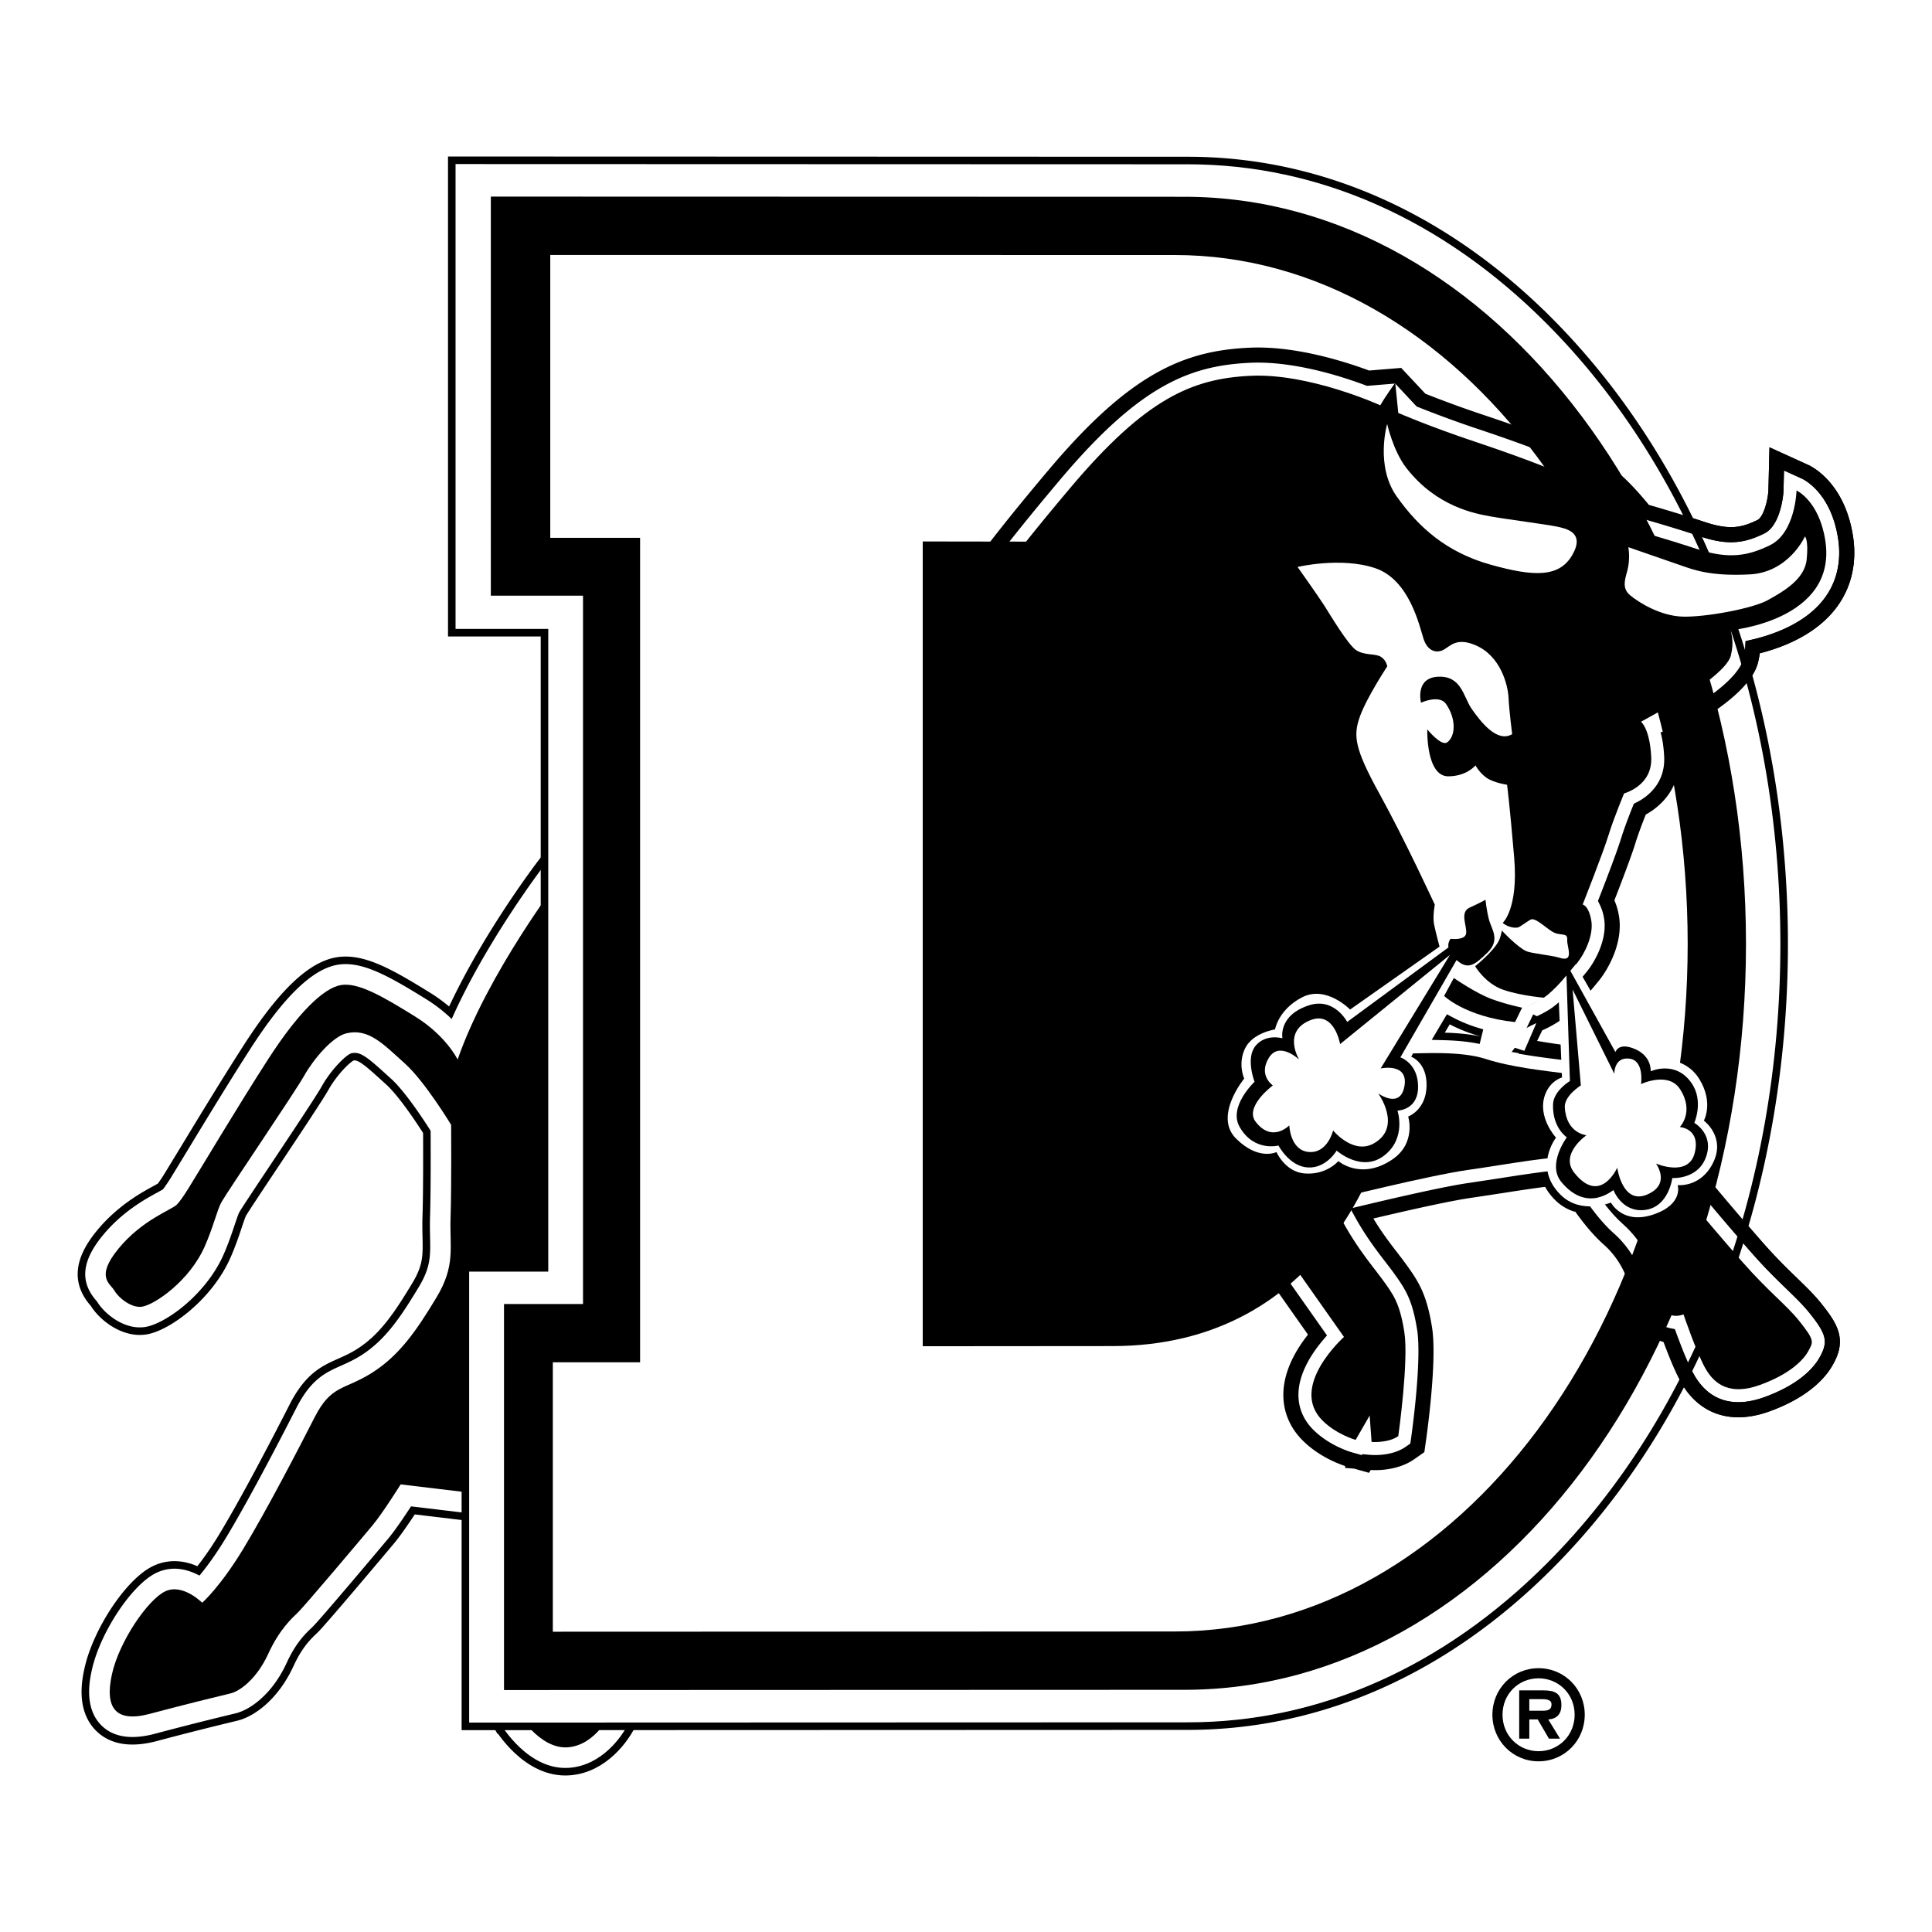
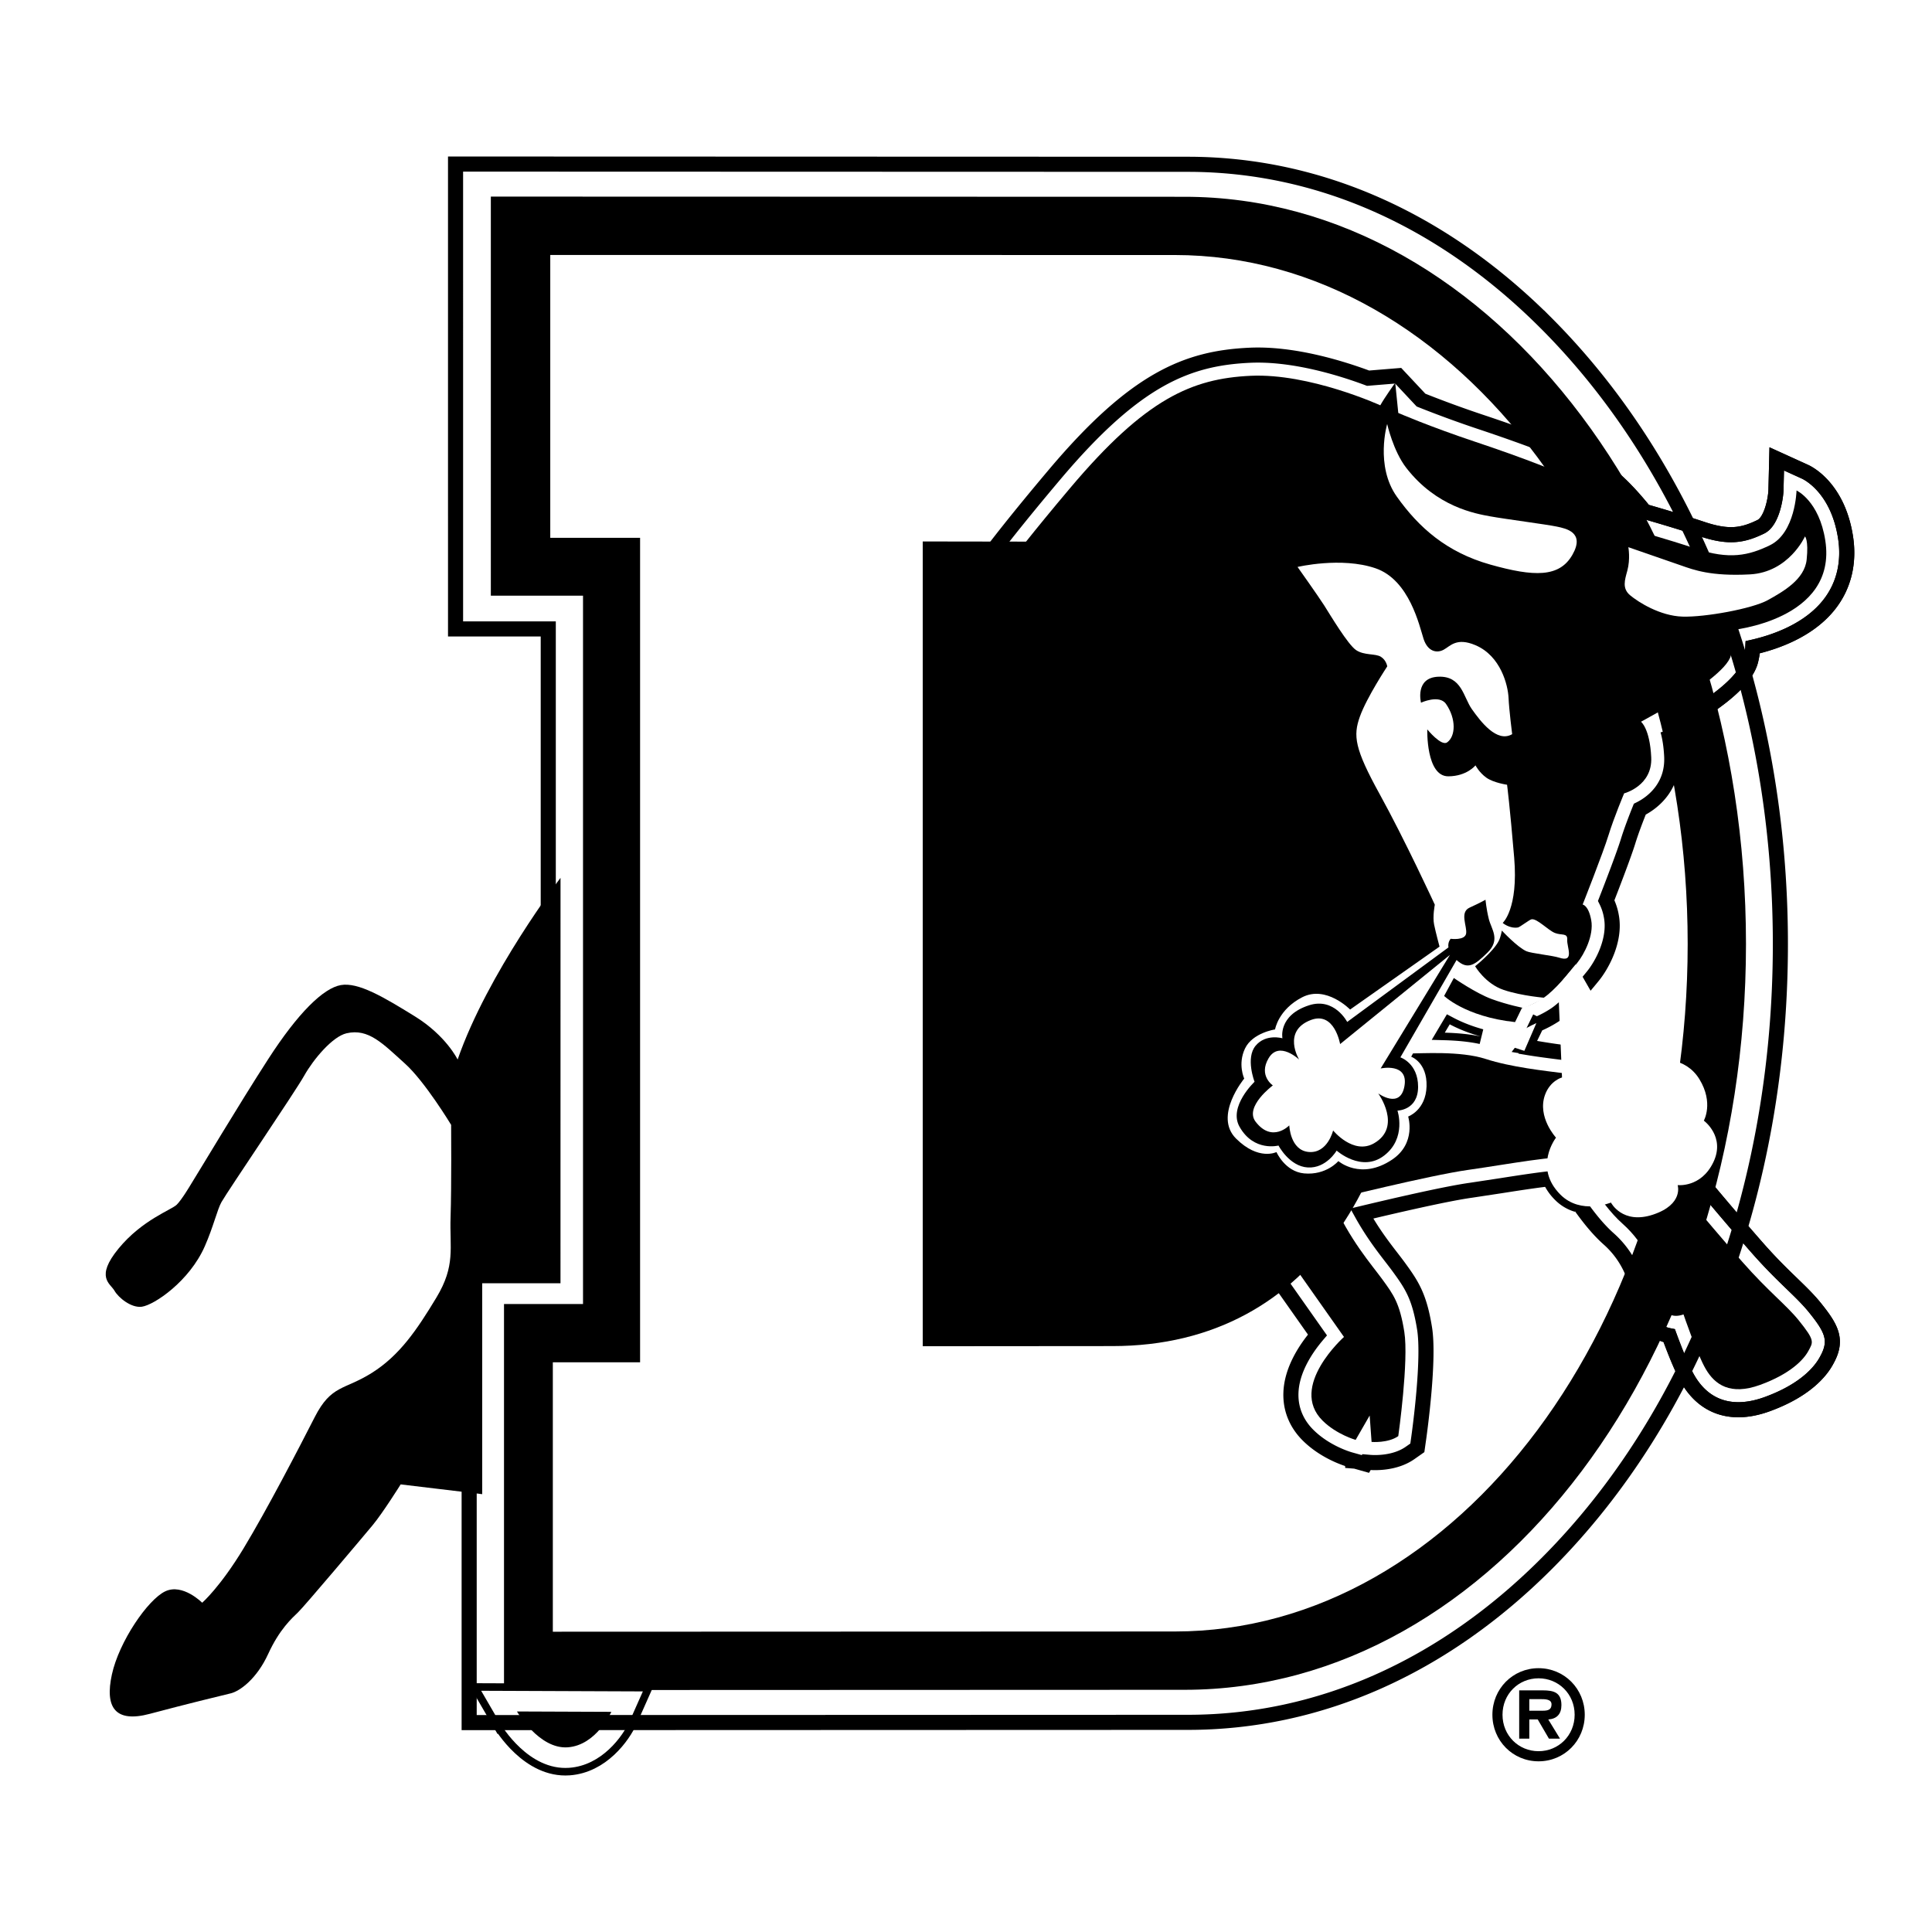
<svg xmlns="http://www.w3.org/2000/svg" width="2500" height="2500" viewBox="0 0 192.756 192.756">
  <path fill-rule="evenodd" clip-rule="evenodd" fill="#fff" d="M0 0h192.756v192.756H0V0z" />
  <path d="M51.576 170.754s2.198 3.779 5.065 3.576c2.868-.205 4.351-3.539 4.351-3.539l-9.416-.037z" fill-rule="evenodd" clip-rule="evenodd" fill="#9a5c1e" />
  <path d="M49.805 171.785c.291.498 2.957 4.877 6.982 4.59 3.231-.232 5.339-3.096 6.075-4.75l1.276-2.873L61 168.74l-9.416-.037-3.578-.014 1.799 3.096z" fill="none" stroke="#000" stroke-width="1.506" stroke-miterlimit="2.613" />
  <path d="M49.805 171.785c.291.498 2.957 4.877 6.982 4.59 3.231-.232 5.339-3.096 6.075-4.75l1.276-2.873L61 168.74l-9.416-.037-3.578-.014 1.799 3.096z" fill-rule="evenodd" clip-rule="evenodd" fill="#fff" />
  <path d="M51.576 170.754s2.198 3.779 5.065 3.576c2.868-.205 4.351-3.539 4.351-3.539l-9.416-.037z" fill-rule="evenodd" clip-rule="evenodd" />
-   <path d="M54.297 86.335c-.267.349-5.798 7.619-9.23 15.329a15.647 15.647 0 0 0-2.611-2.016c-3.759-2.322-6.404-3.811-8.811-3.386-2.474.437-5.291 3.151-8.612 8.298-2.156 3.342-4.676 7.498-6.344 10.248l-1.432 2.35c-.358.604-.796 1.256-1.008 1.512-.119.07-.333.188-.516.287-1.235.674-3.535 1.928-5.49 4.311-2.078 2.531-2.288 4.588-.662 6.469l.101.119c.733 1.219 2.701 2.828 4.748 2.545 2.041-.283 6.125-3.242 7.878-7.236.489-1.115.827-2.127 1.099-2.939.165-.492.369-1.105.472-1.285.252-.445 1.886-2.898 3.328-5.062 2.563-3.85 4.417-6.645 4.927-7.553.906-1.611 2.386-3.072 2.908-3.238.836-.191 1.447.236 3.411 2.025l.581.527c1.28 1.152 3.061 3.799 3.93 5.178.008 1.586.023 6.102-.059 8.559-.025.75-.01 1.424.003 2.02.042 1.891.067 3.033-1.13 5.016-1.763 2.918-3.307 5.273-5.766 6.824-.737.463-1.354.736-1.95 1.002-1.551.688-3.017 1.338-4.487 4.217-2.889 5.656-5.318 10.137-7.023 12.957-1.058 1.75-1.986 2.984-2.652 3.783-1.125-.604-2.668-1.043-4.282-.283-2.438 1.148-5.635 5.959-6.456 9.713-.206.941-.833 3.809 1.011 5.57 1.19 1.137 2.977 1.398 5.31.773a332.166 332.166 0 0 1 7.994-2.021c1.457-.346 3.677-1.881 5.138-5.07.904-1.973 1.867-2.893 2.442-3.441l.109-.104c.831-.799 7.511-8.76 7.576-8.838.689-.828 1.625-2.223 2.265-3.205l6.859.82 2.292.275V130.08h7.81v-2.049l.004-40.446v-6.049l-3.675 4.799z" fill="none" stroke="#000" stroke-width="1.506" stroke-miterlimit="2.613" />
  <path d="M54.297 86.336c-.267.349-5.798 7.618-9.23 15.328a15.647 15.647 0 0 0-2.611-2.016c-3.759-2.322-6.404-3.811-8.811-3.386-2.474.437-5.291 3.151-8.612 8.298-2.156 3.342-4.676 7.498-6.344 10.248l-1.432 2.35c-.358.604-.796 1.256-1.008 1.512-.118.07-.333.188-.516.287-1.235.674-3.535 1.928-5.49 4.311-2.078 2.531-2.288 4.588-.662 6.469l.101.119c.733 1.219 2.701 2.828 4.748 2.545 2.041-.283 6.125-3.242 7.878-7.236.489-1.115.827-2.127 1.099-2.939.165-.492.369-1.105.472-1.285.252-.445 1.886-2.898 3.328-5.062 2.563-3.85 4.417-6.645 4.927-7.553.906-1.611 2.386-3.072 2.908-3.238.836-.191 1.447.236 3.411 2.025l.581.527c1.28 1.152 3.061 3.799 3.93 5.178.008 1.586.023 6.102-.059 8.559-.025.75-.01 1.424.003 2.02.042 1.891.067 3.033-1.13 5.016-1.763 2.918-3.307 5.273-5.765 6.824-.737.463-1.354.736-1.951 1.002-1.551.688-3.017 1.338-4.487 4.217-2.889 5.656-5.318 10.137-7.023 12.957-1.058 1.75-1.986 2.984-2.652 3.783-1.125-.604-2.668-1.043-4.282-.283-2.438 1.148-5.635 5.959-6.456 9.713-.206.941-.833 3.809 1.011 5.57 1.19 1.137 2.977 1.398 5.311.773a333.732 333.732 0 0 1 7.993-2.021c1.457-.346 3.677-1.881 5.138-5.07.904-1.973 1.867-2.893 2.442-3.441l.11-.104c.831-.799 7.51-8.76 7.576-8.838.689-.828 1.625-2.221 2.265-3.205l6.859.82 2.292.275V130.08h7.81v-2.049l.004-40.446v-6.049l-3.676 4.8z" fill-rule="evenodd" clip-rule="evenodd" fill="#fff" />
  <path d="M55.923 87.583s-7.285 9.519-10.265 18.128c0 0-1.148-2.385-4.278-4.316-3.13-1.934-5.638-3.42-7.379-3.113-1.741.309-4.258 2.76-7.247 7.393s-6.75 10.953-7.76 12.57c0 0-.847 1.434-1.359 1.945-.512.514-3.453 1.51-5.809 4.381-2.355 2.869-.817 3.482-.408 4.199.41.719 1.688 1.744 2.731 1.602 1.239-.174 4.753-2.545 6.284-6.033.867-1.973 1.244-3.672 1.667-4.414.648-1.139 7.327-10.965 8.249-12.604.922-1.641 2.823-3.906 4.224-4.23 2.194-.51 3.608 1.023 5.832 3.025 1.996 1.795 4.604 6.111 4.604 6.111s.046 6.141-.056 9.215c-.103 3.076.522 4.811-1.421 8.029s-3.661 5.754-6.427 7.498c-2.766 1.742-4.048 1.172-5.706 4.418-1.657 3.244-4.739 9.189-7.094 13.086-2.356 3.895-4.134 5.432-4.134 5.432s-1.939-1.959-3.681-1.139-4.61 5.014-5.327 8.295c-.717 3.279.312 4.857 3.792 3.926 3.48-.93 7.111-1.814 8.05-2.037.94-.223 2.62-1.469 3.747-3.928 1.126-2.461 2.365-3.564 2.996-4.172.631-.605 6.396-7.439 7.42-8.67s2.806-4.082 2.806-4.082l8.135.975V128.03h7.811l.003-40.447z" fill-rule="evenodd" clip-rule="evenodd" />
  <path d="M178.785 128.072c-.967-.934-2.062-1.992-3.434-3.549-3.26-3.705-11.041-12.896-12.924-16.084-1.105-1.873-3.168-3.016-6.131-3.393l-.639-.08c-1.881-.234-4.721-.59-6.805-1.266-.15-.049-.311-.084-.467-.127.77.184 1.613.338 2.549.439l1.434.154.631-1.299.314-.648a11.005 11.005 0 0 0 1.805-.951c1.244-.816 2.695-2.514 3.818-3.898.883-1.09 2.262-3.562 1.834-5.925a5.593 5.593 0 0 0-.52-1.593c.641-1.644 1.781-4.61 2.188-5.929.324-1.055.834-2.37 1.164-3.191 1.516-.754 3.32-2.412 3.184-5.279-.051-1.058-.195-1.908-.387-2.59a114.48 114.48 0 0 0 2.635-1.505c2.305-1.389 5.152-3.465 5.639-5.472.121-.498.18-.93.203-1.314 2.172-.493 5.594-1.651 7.646-4.283 1.443-1.848 1.998-4.158 1.607-6.682-.762-4.915-3.711-6.389-4.045-6.541l-2.82-1.283-.076 3.099c-.029.931-.451 3.161-1.506 3.672-1.775.859-3.164 1.133-5.836.243-2.17-.724-4.629-1.44-5.775-1.768-.885-1.102-2.762-3.3-4.287-4.146-2.859-1.584-8.088-3.461-11.971-4.758a112.072 112.072 0 0 1-6.039-2.208l-2.277-2.431-3.002.246c-2.643-.988-7.457-2.492-11.809-2.29-6.213.289-11.389 2.328-19.461 11.894-7.439 8.816-8.795 11.311-8.926 11.565l-.223.439v.493l-.002 68.567v2.049h2.049l14.604-.002c5.191 0 9.744-1.535 13.57-4.562l5.146 7.305c-1.131 1.328-2.588 3.477-2.648 5.822-.043 1.586.555 3.035 1.727 4.193 1.717 1.699 3.928 2.357 4.176 2.426l.223.062.004.064.316.025.988.279.107-.186.332.029c.396.033 2.457.146 4.012-.941l.729-.512.125-.883.016-.107c.109-.793 1.076-7.834.58-10.92-.508-3.17-1.254-4.312-2.523-6.057-.254-.35-.504-.672-.768-1.016-.846-1.096-1.924-2.496-2.977-4.393 3.123-.748 8.375-1.969 10.873-2.32l3.025-.459c1.959-.307 4.803-.75 5.967-.779.27.35.666.93.975 1.387 1.018 1.494 2.283 3.355 3.801 4.701 1.998 1.771 2.607 3.881 2.748 4.484.01.055.035.24.053.379.154 1.166.443 3.336 2.125 4.367.285.176.66.34 1.113.428.5 1.369 1.264 3.328 1.891 4.389 1.664 2.818 4.461 3.686 7.877 2.443 3.875-1.41 5.369-3.328 5.918-4.344l.061-.113c1.076-1.971.416-3.15-1.234-5.197-.66-.812-1.407-1.533-2.27-2.369m0 0c-.967-.934-2.062-1.992-3.434-3.549-3.26-3.705-11.041-12.896-12.924-16.084-1.105-1.873-3.168-3.016-6.131-3.393l-.639-.08c-1.881-.234-4.721-.59-6.805-1.266-.15-.049-.311-.084-.467-.127.77.184 1.613.338 2.549.439l1.434.154.631-1.299.314-.648a11.005 11.005 0 0 0 1.805-.951c1.244-.816 2.695-2.514 3.818-3.898.883-1.09 2.262-3.562 1.834-5.925a5.593 5.593 0 0 0-.52-1.593c.641-1.644 1.781-4.61 2.188-5.929.324-1.055.834-2.37 1.164-3.191 1.516-.754 3.32-2.412 3.184-5.279-.051-1.058-.195-1.908-.387-2.59a114.48 114.48 0 0 0 2.635-1.505c2.305-1.389 5.152-3.465 5.639-5.472.121-.498.18-.93.203-1.314 2.172-.493 5.594-1.651 7.646-4.283 1.443-1.848 1.998-4.158 1.607-6.682-.762-4.915-3.711-6.389-4.045-6.541l-2.82-1.283-.076 3.099c-.029.931-.451 3.161-1.506 3.672-1.775.859-3.164 1.133-5.836.243-2.17-.724-4.629-1.44-5.775-1.768-.885-1.102-2.762-3.3-4.287-4.146-2.859-1.584-8.088-3.461-11.971-4.758a112.072 112.072 0 0 1-6.039-2.208l-2.277-2.431-3.002.246c-2.643-.988-7.457-2.492-11.809-2.29-6.213.289-11.389 2.328-19.461 11.894-7.439 8.816-8.795 11.311-8.926 11.565l-.223.439v.493l-.002 68.567v2.049h2.049l14.604-.002c5.191 0 9.744-1.535 13.57-4.562l5.146 7.305c-1.131 1.328-2.588 3.477-2.648 5.822-.043 1.586.555 3.035 1.727 4.193 1.717 1.699 3.928 2.357 4.176 2.426l.223.062.004.064.316.025.988.279.107-.186.332.029c.396.033 2.457.146 4.012-.941l.729-.512.125-.883.016-.107c.109-.793 1.076-7.834.58-10.92-.508-3.17-1.254-4.312-2.523-6.057-.254-.35-.504-.672-.768-1.016-.846-1.096-1.924-2.496-2.977-4.393 3.123-.748 8.375-1.969 10.873-2.32l3.025-.459c1.959-.307 4.803-.75 5.967-.779.27.35.666.93.975 1.387 1.018 1.494 2.283 3.355 3.801 4.701 1.998 1.771 2.607 3.881 2.748 4.484.01.055.035.24.053.379.154 1.166.443 3.336 2.125 4.367.285.176.66.34 1.113.428.5 1.369 1.264 3.328 1.891 4.389 1.664 2.818 4.461 3.686 7.877 2.443 3.875-1.41 5.369-3.328 5.918-4.344l.061-.113c1.076-1.971.416-3.15-1.234-5.197-.66-.812-1.407-1.533-2.27-2.369m-34.639-25.043l.494-.832c.801.426 1.844.867 3.146 1.225-1.182-.256-2.454-.36-3.64-.393zm10.102-70.803c-10.35-10.359-22.709-15.835-35.74-15.835l-71.828-.023h-1.229V62.748H54.7v64.123h-7.892v44.992h1.23l70.484-.025c13.061 0 25.438-5.479 35.791-15.842 14.818-14.83 23.316-37.361 23.316-61.815 0-24.503-8.522-47.084-23.381-61.955z" fill="none" stroke="#000" stroke-width="1.506" stroke-miterlimit="2.613" />
-   <path d="M154.248 32.226c-10.35-10.359-22.709-15.835-35.74-15.835l-71.828-.023h-1.229V62.748H54.7v64.123h-7.892v44.992h1.23l70.484-.025c13.061 0 25.438-5.479 35.791-15.842 14.818-14.83 23.316-37.361 23.316-61.815 0-24.502-8.522-47.084-23.381-61.955z" fill-rule="evenodd" clip-rule="evenodd" fill="#fff" />
  <path d="M50.285 168.617v-38.516h7.883V59.433h-9.197V19.615l69.205.018c30.926 0 56.021 33.463 56.021 74.546 0 41.083-25.082 74.413-56.008 74.413l-67.904.025z" fill-rule="evenodd" clip-rule="evenodd" />
  <path d="M55.156 162.797v-26.879h8.706V53.656H54.9V25.437l62.291.006c28.258 0 51.189 30.859 51.189 68.732s-22.918 68.599-51.178 68.599l-62.046.023zm55.838-28.498c20.357 0 30.107-17.975 30.107-40.125s-9.77-40.124-30.129-40.124l-18.911-.028v80.292l18.933-.015z" fill-rule="evenodd" clip-rule="evenodd" fill="#fff" />
  <path d="M178.785 128.072c-.967-.934-2.062-1.992-3.434-3.549-3.26-3.705-11.041-12.896-12.924-16.084-1.105-1.873-3.168-3.016-6.131-3.393l-.639-.08c-.941-.119-2.121-.266-3.326-.467l.037-.332.631-1.299.314-.648a11.005 11.005 0 0 0 1.805-.951c1.244-.816 2.695-2.514 3.818-3.898.883-1.09 2.262-3.562 1.834-5.925a5.593 5.593 0 0 0-.52-1.593c.641-1.644 1.781-4.61 2.188-5.929.324-1.055.834-2.37 1.164-3.191 1.516-.754 3.32-2.412 3.184-5.279-.051-1.058-.195-1.908-.387-2.59a114.48 114.48 0 0 0 2.635-1.505c2.305-1.389 5.152-3.465 5.639-5.472.121-.498.18-.93.203-1.314 2.172-.493 5.594-1.651 7.646-4.283 1.443-1.848 1.998-4.158 1.607-6.682-.762-4.915-3.711-6.389-4.045-6.541l-2.82-1.283-.076 3.099c-.029.931-.451 3.161-1.506 3.672-1.775.859-3.164 1.133-5.836.243-2.17-.724-4.629-1.44-5.775-1.768-.885-1.102-2.762-3.3-4.287-4.146-2.859-1.584-8.088-3.461-11.971-4.758a112.072 112.072 0 0 1-6.039-2.208l-2.277-2.431-3.002.246c-2.643-.988-7.457-2.492-11.809-2.29-6.213.289-11.389 2.328-19.461 11.894-7.439 8.816-8.795 11.311-8.926 11.565l-.223.439v.493l-.002 68.566v2.049h2.049l14.604-.002c5.191 0 9.744-1.535 13.57-4.562l5.146 7.305c-1.131 1.328-2.588 3.477-2.648 5.822-.043 1.586.555 3.035 1.727 4.193 1.717 1.699 3.928 2.357 4.176 2.426l.223.062.004.064.316.025.988.279.107-.186.332.029c.396.033 2.457.146 4.012-.941l.729-.512.125-.883.016-.107c.109-.793 1.076-7.834.58-10.92-.508-3.17-1.254-4.312-2.523-6.057-.254-.35-.504-.672-.768-1.016-.846-1.096-1.924-2.496-2.977-4.393 3.123-.748 8.375-1.969 10.873-2.32l3.025-.459c1.959-.307 4.803-.75 5.967-.779.27.35.666.93.975 1.387 1.018 1.494 2.283 3.355 3.801 4.701 1.998 1.771 2.607 3.881 2.748 4.484.01.055.035.24.053.379.154 1.166.443 3.336 2.125 4.367.285.176.66.34 1.113.428.5 1.369 1.264 3.328 1.891 4.389 1.664 2.818 4.461 3.686 7.877 2.443 3.875-1.41 5.369-3.328 5.918-4.344l.061-.113c1.076-1.971.416-3.15-1.234-5.197-.66-.812-1.407-1.533-2.27-2.369m0 0c-.967-.934-2.062-1.992-3.434-3.549-3.26-3.705-11.041-12.896-12.924-16.084-1.105-1.873-3.168-3.016-6.131-3.393l-.639-.08c-.941-.119-2.121-.266-3.326-.467l.037-.332.631-1.299.314-.648a11.005 11.005 0 0 0 1.805-.951c1.244-.816 2.695-2.514 3.818-3.898.883-1.09 2.262-3.562 1.834-5.925a5.593 5.593 0 0 0-.52-1.593c.641-1.644 1.781-4.61 2.188-5.929.324-1.055.834-2.37 1.164-3.191 1.516-.754 3.32-2.412 3.184-5.279-.051-1.058-.195-1.908-.387-2.59a114.48 114.48 0 0 0 2.635-1.505c2.305-1.389 5.152-3.465 5.639-5.472.121-.498.18-.93.203-1.314 2.172-.493 5.594-1.651 7.646-4.283 1.443-1.848 1.998-4.158 1.607-6.682-.762-4.915-3.711-6.389-4.045-6.541l-2.82-1.283-.076 3.099c-.029.931-.451 3.161-1.506 3.672-1.775.859-3.164 1.133-5.836.243-2.17-.724-4.629-1.44-5.775-1.768-.885-1.102-2.762-3.3-4.287-4.146-2.859-1.584-8.088-3.461-11.971-4.758a112.072 112.072 0 0 1-6.039-2.208l-2.277-2.431-3.002.246c-2.643-.988-7.457-2.492-11.809-2.29-6.213.289-11.389 2.328-19.461 11.894-7.439 8.816-8.795 11.311-8.926 11.565l-.223.439v.493l-.002 68.566v2.049h2.049l14.604-.002c5.191 0 9.744-1.535 13.57-4.562l5.146 7.305c-1.131 1.328-2.588 3.477-2.648 5.822-.043 1.586.555 3.035 1.727 4.193 1.717 1.699 3.928 2.357 4.176 2.426l.223.062.004.064.316.025.988.279.107-.186.332.029c.396.033 2.457.146 4.012-.941l.729-.512.125-.883.016-.107c.109-.793 1.076-7.834.58-10.92-.508-3.17-1.254-4.312-2.523-6.057-.254-.35-.504-.672-.768-1.016-.846-1.096-1.924-2.496-2.977-4.393 3.123-.748 8.375-1.969 10.873-2.32l3.025-.459c1.959-.307 4.803-.75 5.967-.779.27.35.666.93.975 1.387 1.018 1.494 2.283 3.355 3.801 4.701 1.998 1.771 2.607 3.881 2.748 4.484.01.055.035.24.053.379.154 1.166.443 3.336 2.125 4.367.285.176.66.34 1.113.428.5 1.369 1.264 3.328 1.891 4.389 1.664 2.818 4.461 3.686 7.877 2.443 3.875-1.41 5.369-3.328 5.918-4.344l.061-.113c1.076-1.971.416-3.15-1.234-5.197-.66-.812-1.407-1.533-2.27-2.369m0 0c-.967-.934-2.062-1.992-3.434-3.549-3.26-3.705-11.041-12.896-12.924-16.084-1.105-1.873-3.168-3.016-6.131-3.393l-.639-.08c-.941-.119-2.121-.266-3.326-.467l.037-.332.631-1.299.314-.648a11.005 11.005 0 0 0 1.805-.951c1.244-.816 2.695-2.514 3.818-3.898.883-1.09 2.262-3.562 1.834-5.925a5.593 5.593 0 0 0-.52-1.593c.641-1.644 1.781-4.61 2.188-5.929.324-1.055.834-2.37 1.164-3.191 1.516-.754 3.32-2.412 3.184-5.279-.051-1.058-.195-1.908-.387-2.59a114.48 114.48 0 0 0 2.635-1.505c2.305-1.389 5.152-3.465 5.639-5.472.121-.498.18-.93.203-1.314 2.172-.493 5.594-1.651 7.646-4.283 1.443-1.848 1.998-4.158 1.607-6.682-.762-4.915-3.711-6.389-4.045-6.541l-2.82-1.283-.076 3.099c-.029.931-.451 3.161-1.506 3.672-1.775.859-3.164 1.133-5.836.243-2.17-.724-4.629-1.44-5.775-1.768-.885-1.102-2.762-3.3-4.287-4.146-2.859-1.584-8.088-3.461-11.971-4.758a112.072 112.072 0 0 1-6.039-2.208l-2.277-2.431-3.002.246c-2.643-.988-7.457-2.492-11.809-2.29-6.213.289-11.389 2.328-19.461 11.894-7.439 8.816-8.795 11.311-8.926 11.565l-.223.439v.493l-.002 68.566v2.049h2.049l14.604-.002c5.191 0 9.744-1.535 13.57-4.562l5.146 7.305c-1.131 1.328-2.588 3.477-2.648 5.822-.043 1.586.555 3.035 1.727 4.193 1.717 1.699 3.928 2.357 4.176 2.426l.223.062.004.064.316.025.988.279.107-.186.332.029c.396.033 2.457.146 4.012-.941l.729-.512.125-.883.016-.107c.109-.793 1.076-7.834.58-10.92-.508-3.17-1.254-4.312-2.523-6.057-.254-.35-.504-.672-.768-1.016-.846-1.096-1.924-2.496-2.977-4.393 3.123-.748 8.375-1.969 10.873-2.32l3.025-.459c1.959-.307 4.803-.75 5.967-.779.27.35.666.93.975 1.387 1.018 1.494 2.283 3.355 3.801 4.701 1.998 1.771 2.607 3.881 2.748 4.484.01.055.035.24.053.379.154 1.166.443 3.336 2.125 4.367.285.176.66.34 1.113.428.5 1.369 1.264 3.328 1.891 4.389 1.664 2.818 4.461 3.686 7.877 2.443 3.875-1.41 5.369-3.328 5.918-4.344l.061-.113c1.076-1.971.416-3.15-1.234-5.197-.66-.812-1.407-1.533-2.27-2.369m0 0c-.967-.934-2.062-1.992-3.434-3.549-3.26-3.705-11.041-12.896-12.924-16.084-1.105-1.873-3.168-3.016-6.131-3.393l-.639-.08c-.941-.119-2.277-.344-3.482-.547l.193-.252.631-1.299.314-.648a11.005 11.005 0 0 0 1.805-.951c1.244-.816 2.695-2.514 3.818-3.898.883-1.09 2.262-3.562 1.834-5.925a5.593 5.593 0 0 0-.52-1.593c.641-1.644 1.781-4.61 2.188-5.929.324-1.055.834-2.37 1.164-3.191 1.516-.754 3.32-2.412 3.184-5.279-.051-1.058-.195-1.908-.387-2.59a114.48 114.48 0 0 0 2.635-1.505c2.305-1.389 5.152-3.465 5.639-5.472.121-.498.18-.93.203-1.314 2.172-.493 5.594-1.651 7.646-4.283 1.443-1.848 1.998-4.158 1.607-6.682-.762-4.915-3.711-6.389-4.045-6.541l-2.82-1.283-.076 3.099c-.029.931-.451 3.161-1.506 3.672-1.775.859-3.164 1.133-5.836.243-2.17-.724-4.629-1.44-5.775-1.768-.885-1.102-2.762-3.3-4.287-4.146-2.859-1.584-8.088-3.461-11.971-4.758a112.072 112.072 0 0 1-6.039-2.208l-2.277-2.431-3.002.246c-2.643-.988-7.457-2.492-11.809-2.29-6.213.289-11.389 2.328-19.461 11.894-7.439 8.816-8.795 11.311-8.926 11.565l-.223.439v.493l-.002 68.566v2.049h2.049l14.604-.002c5.191 0 9.744-1.535 13.57-4.562l5.146 7.305c-1.131 1.328-2.588 3.477-2.648 5.822-.043 1.586.555 3.035 1.727 4.193 1.717 1.699 3.928 2.357 4.176 2.426l.223.062.004.064.316.025.988.279.107-.186.332.029c.396.033 2.457.146 4.012-.941l.729-.512.125-.883.016-.107c.109-.793 1.076-7.834.58-10.92-.508-3.17-1.254-4.312-2.523-6.057-.254-.35-.504-.672-.768-1.016-.846-1.096-1.924-2.496-2.977-4.393 3.123-.748 8.375-1.969 10.873-2.32l3.025-.459c1.959-.307 4.803-.75 5.967-.779.27.35.666.93.975 1.387 1.018 1.494 2.283 3.355 3.801 4.701 1.998 1.771 2.607 3.881 2.748 4.484.01.055.035.24.053.379.154 1.166.443 3.336 2.125 4.367.285.176.66.34 1.113.428.5 1.369 1.264 3.328 1.891 4.389 1.664 2.818 4.461 3.686 7.877 2.443 3.875-1.41 5.369-3.328 5.918-4.344l.061-.113c1.076-1.971.416-3.15-1.234-5.197-.66-.812-1.407-1.533-2.27-2.369m-34.639-25.043l.494-.832c.801.426 1.844.867 3.146 1.225-1.182-.256-2.454-.36-3.64-.393z" fill="none" stroke="#000" stroke-width="1.506" stroke-miterlimit="2.613" />
  <path d="M178.785 128.072c-.967-.934-2.062-1.992-3.434-3.549-3.26-3.705-11.041-12.896-12.922-16.084-1.107-1.873-3.17-3.016-6.133-3.393l-.639-.08c-1.881-.234-4.721-.59-6.805-1.266-.15-.049-.311-.084-.467-.127.77.184 1.613.338 2.549.439l1.434.154.631-1.299.314-.648a11.005 11.005 0 0 0 1.805-.951c1.244-.816 2.695-2.514 3.818-3.898.883-1.09 2.262-3.562 1.834-5.925a5.593 5.593 0 0 0-.52-1.593c.641-1.644 1.781-4.609 2.188-5.928.324-1.056.834-2.37 1.164-3.192 1.516-.754 3.32-2.412 3.184-5.279-.051-1.058-.195-1.908-.387-2.59.938-.523 2.029-1.14 2.635-1.505 2.305-1.389 5.152-3.465 5.639-5.472.121-.498.18-.93.203-1.314 2.174-.493 5.594-1.651 7.646-4.283 1.443-1.848 1.998-4.158 1.607-6.682-.762-4.915-3.711-6.389-4.045-6.541l-2.82-1.283-.076 3.099c-.029.931-.451 3.161-1.506 3.672-1.775.859-3.164 1.133-5.836.243-2.17-.724-4.629-1.44-5.775-1.768-.885-1.101-2.762-3.3-4.287-4.146-2.859-1.584-8.088-3.461-11.971-4.758a112.072 112.072 0 0 1-6.039-2.208l-2.277-2.431-3 .246c-2.645-.988-7.459-2.492-11.811-2.289-6.213.289-11.389 2.328-19.461 11.894-7.439 8.816-8.795 11.311-8.926 11.565l-.223.439v.493l-.002 68.566v2.049h2.049l14.604-.002c5.191 0 9.744-1.535 13.57-4.562l5.146 7.305c-1.131 1.328-2.588 3.477-2.648 5.822-.043 1.586.555 3.035 1.727 4.193 1.717 1.699 3.928 2.357 4.176 2.426l.223.062.004.064.316.025.988.279.107-.186.332.029c.396.033 2.457.146 4.012-.941l.729-.512.125-.883.016-.107c.109-.793 1.076-7.834.58-10.92-.508-3.17-1.254-4.312-2.523-6.057-.254-.35-.504-.672-.768-1.016-.846-1.096-1.924-2.496-2.977-4.393 3.123-.748 8.375-1.969 10.873-2.32l3.025-.459c1.961-.305 4.803-.75 5.967-.779.27.35.666.93.977 1.387 1.016 1.494 2.281 3.355 3.799 4.701 1.998 1.771 2.607 3.881 2.748 4.484.01.055.035.24.053.379.156 1.166.443 3.336 2.125 4.367.285.176.66.34 1.113.428.5 1.369 1.264 3.328 1.891 4.389 1.664 2.818 4.461 3.686 7.877 2.443 3.875-1.41 5.369-3.328 5.918-4.344l.061-.113c1.076-1.971.416-3.15-1.234-5.197-.66-.812-1.407-1.533-2.27-2.369zm0 0c-.967-.934-2.062-1.992-3.434-3.549-3.26-3.705-11.041-12.896-12.922-16.084-1.107-1.873-3.17-3.016-6.133-3.393l-.639-.08c-1.881-.234-4.721-.59-6.805-1.266-.15-.049-.311-.084-.467-.127.77.184 1.613.338 2.549.439l1.434.154.631-1.299.314-.648a11.005 11.005 0 0 0 1.805-.951c1.244-.816 2.695-2.514 3.818-3.898.883-1.09 2.262-3.562 1.834-5.925a5.593 5.593 0 0 0-.52-1.593c.641-1.644 1.781-4.609 2.188-5.928.324-1.056.834-2.37 1.164-3.192 1.516-.754 3.32-2.412 3.184-5.279-.051-1.058-.195-1.908-.387-2.59.938-.523 2.029-1.14 2.635-1.505 2.305-1.389 5.152-3.465 5.639-5.472.121-.498.18-.93.203-1.314 2.174-.493 5.594-1.651 7.646-4.283 1.443-1.848 1.998-4.158 1.607-6.682-.762-4.915-3.711-6.389-4.045-6.541l-2.82-1.283-.076 3.099c-.029.931-.451 3.161-1.506 3.672-1.775.859-3.164 1.133-5.836.243-2.17-.724-4.629-1.44-5.775-1.768-.885-1.101-2.762-3.3-4.287-4.146-2.859-1.584-8.088-3.461-11.971-4.758a112.072 112.072 0 0 1-6.039-2.208l-2.277-2.431-3 .246c-2.645-.988-7.459-2.492-11.811-2.289-6.213.289-11.389 2.328-19.461 11.894-7.439 8.816-8.795 11.311-8.926 11.565l-.223.439v.493l-.002 68.566v2.049h2.049l14.604-.002c5.191 0 9.744-1.535 13.57-4.562l5.146 7.305c-1.131 1.328-2.588 3.477-2.648 5.822-.043 1.586.555 3.035 1.727 4.193 1.717 1.699 3.928 2.357 4.176 2.426l.223.062.004.064.316.025.988.279.107-.186.332.029c.396.033 2.457.146 4.012-.941l.729-.512.125-.883.016-.107c.109-.793 1.076-7.834.58-10.92-.508-3.17-1.254-4.312-2.523-6.057-.254-.35-.504-.672-.768-1.016-.846-1.096-1.924-2.496-2.977-4.393 3.123-.748 8.375-1.969 10.873-2.32l3.025-.459c1.961-.305 4.803-.75 5.967-.779.27.35.666.93.977 1.387 1.016 1.494 2.281 3.355 3.799 4.701 1.998 1.771 2.607 3.881 2.748 4.484.01.055.035.24.053.379.156 1.166.443 3.336 2.125 4.367.285.176.66.34 1.113.428.5 1.369 1.264 3.328 1.891 4.389 1.664 2.818 4.461 3.686 7.877 2.443 3.875-1.41 5.369-3.328 5.918-4.344l.061-.113c1.076-1.971.416-3.15-1.234-5.197-.66-.812-1.407-1.533-2.27-2.369zm0 0c-.967-.934-2.062-1.992-3.434-3.549-3.26-3.705-11.041-12.896-12.922-16.084-1.107-1.873-3.17-3.016-6.133-3.393l-.639-.08c-1.881-.234-4.721-.59-6.805-1.266-.15-.049-.311-.084-.467-.127.77.184 1.613.338 2.549.439l1.434.154.631-1.299.314-.648a11.005 11.005 0 0 0 1.805-.951c1.244-.816 2.695-2.514 3.818-3.898.883-1.09 2.262-3.562 1.834-5.925a5.593 5.593 0 0 0-.52-1.593c.641-1.644 1.781-4.609 2.188-5.928.324-1.056.834-2.37 1.164-3.192 1.516-.754 3.32-2.412 3.184-5.279-.051-1.058-.195-1.908-.387-2.59.938-.523 2.029-1.14 2.635-1.505 2.305-1.389 5.152-3.465 5.639-5.472.121-.498.18-.93.203-1.314 2.174-.493 5.594-1.651 7.646-4.283 1.443-1.848 1.998-4.158 1.607-6.682-.762-4.915-3.711-6.389-4.045-6.541l-2.82-1.283-.076 3.099c-.029.931-.451 3.161-1.506 3.672-1.775.859-3.164 1.133-5.836.243-2.17-.724-4.629-1.44-5.775-1.768-.885-1.101-2.762-3.3-4.287-4.146-2.859-1.584-8.088-3.461-11.971-4.758a112.072 112.072 0 0 1-6.039-2.208l-2.277-2.431-3 .246c-2.645-.988-7.459-2.492-11.811-2.289-6.213.289-11.389 2.328-19.461 11.894-7.439 8.816-8.795 11.311-8.926 11.565l-.223.439v.493l-.002 68.566v2.049h2.049l14.604-.002c5.191 0 9.744-1.535 13.57-4.562l5.146 7.305c-1.131 1.328-2.588 3.477-2.648 5.822-.043 1.586.555 3.035 1.727 4.193 1.717 1.699 3.928 2.357 4.176 2.426l.223.062.004.064.316.025.988.279.107-.186.332.029c.396.033 2.457.146 4.012-.941l.729-.512.125-.883.016-.107c.109-.793 1.076-7.834.58-10.92-.508-3.17-1.254-4.312-2.523-6.057-.254-.35-.504-.672-.768-1.016-.846-1.096-1.924-2.496-2.977-4.393 3.123-.748 8.375-1.969 10.873-2.32l3.025-.459c1.961-.305 4.803-.75 5.967-.779.27.35.666.93.977 1.387 1.016 1.494 2.281 3.355 3.799 4.701 1.998 1.771 2.607 3.881 2.748 4.484.01.055.035.24.053.379.156 1.166.443 3.336 2.125 4.367.285.176.66.34 1.113.428.5 1.369 1.264 3.328 1.891 4.389 1.664 2.818 4.461 3.686 7.877 2.443 3.875-1.41 5.369-3.328 5.918-4.344l.061-.113c1.076-1.971.416-3.15-1.234-5.197-.66-.812-1.407-1.533-2.27-2.369zm0 0c-.967-.934-2.062-1.992-3.434-3.549-3.26-3.705-11.041-12.896-12.922-16.084-1.107-1.873-3.17-3.016-6.133-3.393l-.639-.08c-1.881-.234-4.721-.59-6.805-1.266-.15-.049-.311-.084-.467-.127.77.184 1.613.338 2.549.439l1.434.154.631-1.299.314-.648a11.005 11.005 0 0 0 1.805-.951c1.244-.816 2.695-2.514 3.818-3.898.883-1.09 2.262-3.562 1.834-5.925a5.593 5.593 0 0 0-.52-1.593c.641-1.644 1.781-4.609 2.188-5.928.324-1.056.834-2.37 1.164-3.192 1.516-.754 3.32-2.412 3.184-5.279-.051-1.058-.195-1.908-.387-2.59.938-.523 2.029-1.14 2.635-1.505 2.305-1.389 5.152-3.465 5.639-5.472.121-.498.18-.93.203-1.314 2.174-.493 5.594-1.651 7.646-4.283 1.443-1.848 1.998-4.158 1.607-6.682-.762-4.915-3.711-6.389-4.045-6.541l-2.82-1.283-.076 3.099c-.029.931-.451 3.161-1.506 3.672-1.775.859-3.164 1.133-5.836.243-2.17-.724-4.629-1.44-5.775-1.768-.885-1.101-2.762-3.3-4.287-4.146-2.859-1.584-8.088-3.461-11.971-4.758a112.072 112.072 0 0 1-6.039-2.208l-2.277-2.431-3 .246c-2.645-.988-7.459-2.492-11.811-2.289-6.213.289-11.389 2.328-19.461 11.894-7.439 8.816-8.795 11.311-8.926 11.565l-.223.439v.493l-.002 68.566v2.049h2.049l14.604-.002c5.191 0 9.744-1.535 13.57-4.562l5.146 7.305c-1.131 1.328-2.588 3.477-2.648 5.822-.043 1.586.555 3.035 1.727 4.193 1.717 1.699 3.928 2.357 4.176 2.426l.223.062.004.064.316.025.988.279.107-.186.332.029c.396.033 2.457.146 4.012-.941l.729-.512.125-.883.016-.107c.109-.793 1.076-7.834.58-10.92-.508-3.17-1.254-4.312-2.523-6.057-.254-.35-.504-.672-.768-1.016-.846-1.096-1.924-2.496-2.977-4.393 3.123-.748 8.375-1.969 10.873-2.32l3.025-.459c1.961-.305 4.803-.75 5.967-.779.27.35.666.93.977 1.387 1.016 1.494 2.281 3.355 3.799 4.701 1.998 1.771 2.607 3.881 2.748 4.484.01.055.035.24.053.379.156 1.166.443 3.336 2.125 4.367.285.176.66.34 1.113.428.5 1.369 1.264 3.328 1.891 4.389 1.664 2.818 4.461 3.686 7.877 2.443 3.875-1.41 5.369-3.328 5.918-4.344l.061-.113c1.076-1.971.416-3.15-1.234-5.197-.66-.812-1.407-1.533-2.27-2.369zm-34.639-25.043l.494-.832c.801.426 1.844.867 3.146 1.225-1.182-.256-2.454-.36-3.64-.393z" fill-rule="evenodd" clip-rule="evenodd" fill="#fff" />
  <path d="M98.123 128.4l14.604-.002c5.727 0 10.352-2.055 13.934-5.557l7.428 10.547s-5.564 4.959-2.127 8.357c1.391 1.377 3.291 1.912 3.291 1.912l1.398-2.428.191 2.633s1.639.139 2.662-.578l.016-.107s1.047-7.438.586-10.309-1.082-3.703-2.191-5.225c-1.107-1.521-3.24-3.9-5.027-7.951 0 0 9.75-2.428 13.561-2.967 3.812-.537 9.301-1.572 10.189-1.162s2.834 4.391 5.225 6.51c2.391 2.117 3.18 4.668 3.385 5.557.203.889.189 4.4 2.717 3.51 0 0 1.344 3.967 2.232 5.471.887 1.504 2.408 2.652 5.412 1.559 3.004-1.092 4.336-2.5 4.814-3.387.479-.891.684-1.01-.963-3.051-1.244-1.543-2.982-2.83-5.645-5.854-2.662-3.025-11.049-12.842-13.148-16.396-.889-1.504-2.691-2.154-4.629-2.402s-5.289-.607-7.814-1.428c-2.527-.82-6.404-.543-7.701-.543l3.467-5.822s2.115 2.143 7.168 2.688l.676-1.396s1.064-.301 2.162-1.021c1.1-.721 2.633-2.59 3.354-3.479.723-.889 1.68-2.763 1.408-4.266-.273-1.503-.857-1.566-.857-1.566s2.037-5.147 2.582-6.924c.547-1.777 1.557-4.17 1.557-4.17s2.84-.73 2.703-3.6c-.137-2.871-1.02-3.545-1.02-3.545s3.102-1.707 4.258-2.404 4.371-2.828 4.705-4.199c.332-1.372.059-2.014 0-2.528 0 0 10.66-.969 9.424-8.953-.615-3.964-2.869-4.989-2.869-4.989s-.104 4.228-2.662 5.467c-2.117 1.025-4.037 1.456-7.375.342-2.869-.957-6.328-1.921-6.328-1.921s-2.496-3.266-4.08-4.144c-2.41-1.336-7.021-3.069-11.627-4.607s-7.662-2.873-7.662-2.873-.17-1.646-.305-3.012c0 0-1.061 1.479-1.49 2.251 0 0-7.053-3.219-12.926-2.945s-10.49 2.28-17.992 11.169-8.664 11.174-8.664 11.174l-.007 68.564z" fill-rule="evenodd" clip-rule="evenodd" />
  <path d="M162.461 54.593s.217 1.169-.104 2.349c-.256.937-.535 1.768.283 2.451.82.683 2.975 2.059 5.229 2.127 2.252.069 6.957-.79 8.498-1.642 1.537-.853 3.678-2.063 3.883-4.046.205-1.981-.168-2.312-.168-2.312s-1.605 3.581-5.498 3.787c-3.893.205-5.607-.452-6.861-.891-1.254-.439-5.262-1.823-5.262-1.823zM138.398 42.301s-1.223 4.171.963 7.247c2.184 3.075 4.961 5.552 9.33 6.782 4.371 1.23 6.885 1.29 8.182-.966s-.631-2.631-1.539-2.824c-1.033-.219-5.139-.749-6.643-1.022-1.502-.273-5.369-.946-8.389-4.842-1.302-1.679-1.904-4.375-1.904-4.375zM146.854 70.761c-.852-1.197-1.006-3.348-3.361-3.245s-1.719 2.591-1.719 2.591 1.82-.843 2.494.124c1.033 1.49.965 3.236.111 3.837-.586.413-1.979-1.296-1.979-1.296s-.139 4.693 2.102 4.681c1.854-.009 2.707-1.094 2.707-1.094s.367.716 1.084 1.228c.717.513 2.068.707 2.068.707s.277 2.142.709 7.27-1.145 6.516-1.145 6.516.664.586 1.521.455c.182-.027 1.168-.794 1.365-.821.564-.074 1.639 1.096 2.322 1.367s1.279-.034 1.229.684c-.051.718.785 2.308-.82 1.777-.617-.205-2.787-.432-3.248-.637-.922-.41-2.453-2.062-2.453-2.062s-.102.616-.307 1.025c-.537 1.074-2.361 2.535-2.361 2.535s1.018 1.751 2.861 2.366 4.193.789 4.193.789l-2.162 1.021s-1.67-.324-3.252-.908-3.764-2.096-3.764-2.096l-4.254 7.854s1.602.557 1.533 2.947c-.068 2.393-1.836 3.021-1.836 3.021s.848 2.664-1.611 4.305c-3.125 2.086-5.352.139-5.352.139s-1.203 1.434-3.418 1.229c-1.904-.178-2.758-2.129-2.758-2.129s-1.787.898-4.041-1.355c-2.254-2.256.824-5.979.824-5.979s-.67-1.43.08-3.002c.752-1.57 2.996-1.9 2.996-1.9s.318-1.979 2.709-3.209 4.779 1.225 4.779 1.225l8.922-6.278s-.377-1.396-.541-2.197c-.166-.801.07-1.985.07-1.985s-2.967-6.434-5.492-11.013-2.668-5.839-1.984-7.753c.682-1.914 2.73-5.01 2.73-5.01s-.088-.616-.635-.958-1.652-.118-2.471-.665c-.82-.547-2.592-3.526-3.189-4.466-.6-.94-2.654-3.832-2.654-3.832s4.354-1.033 7.77.129c3.412 1.162 4.396 5.799 4.803 7.047.408 1.248 1.291 1.461 1.992 1.089.672-.355 1.277-1.268 3.186-.458 2.531 1.075 3.242 4.002 3.301 5.255.057 1.254.361 3.621.361 3.621-1.531.902-3.164-1.289-4.015-2.486zm1.685 20.928c-.254-1.026-.328-1.92-.328-1.92s-.564.319-1.588.785-.23 1.866-.348 2.586c-.119.72-1.543.523-1.543.523s-.307.319-.221.862l-10.102 7.434s-1.279-2.48-3.809-1.66c-3.113 1.008-2.652 3.291-2.652 3.291s-1.652-.486-2.676.744c-1.025 1.23-.105 3.596-.105 3.596s-2.629 2.473-1.502 4.482c1.424 2.537 3.891 1.879 3.891 1.879s1.084 2.086 2.928 2.188c1.844.104 2.873-1.684 2.873-1.684s2.492 2.234 4.746.492 1.322-4.482 1.322-4.482 2.059-.02 2.059-2.377-1.768-2.936-1.768-2.936l5.607-9.711c1.115 1.012 1.797.518 3.076-.731 1.337-1.304.394-2.336.14-3.361z" fill-rule="evenodd" clip-rule="evenodd" fill="#fff" />
  <path d="M153.502 167.445c1.988 0 3.6 1.557 3.6 3.635 0 2.072-1.611 3.637-3.6 3.637-1.99 0-3.596-1.564-3.596-3.637 0-2.078 1.606-3.635 3.596-3.635zm0 8.282c2.574 0 4.609-2.062 4.609-4.646s-2.035-4.646-4.609-4.646c-2.572 0-4.605 2.062-4.605 4.646s2.033 4.646 4.605 4.646zm.969-4.176c.855-.059 1.312-.543 1.312-1.428 0-1.273-.764-1.475-1.873-1.475h-2.34v4.818h1.01v-1.916h.84l1.119 1.916h1.104l-1.172-1.915zm-1.891-.873v-1.156h1.107c.467 0 1.109 0 1.109.521 0 .52-.326.635-.863.635h-1.353z" fill-rule="evenodd" clip-rule="evenodd" />
  <path d="M157.334 120.176a3.865 3.865 0 0 1-1.652-.988 4.91 4.91 0 0 1-.912-1.227" fill="none" stroke="#000" stroke-width="1.506" stroke-miterlimit="2.613" />
  <path d="M157.195 96.23l4.176 7.287s1.686-.676 2.914.656c1.229 1.334 1.078 1.535 1.078 1.535s2.76-.385 4.193 1.973c1.436 2.357.436 4.125.436 4.125s2.178 1.588.949 4.15c-1.23 2.562-3.561 2.281-3.561 2.281s.625 1.916-2.447 2.943c-3.074 1.023-4.209-1.201-4.209-1.201s-2.996 1.258-5.043-.793c-2.734-2.736-.438-5.684-.438-5.684s-1.891-2.041-1.1-4.26c.514-1.436 1.699-1.744 1.699-1.744l-.387-9.162 1.74-2.106z" fill-rule="evenodd" clip-rule="evenodd" fill="#fff" />
-   <path d="M156.268 96.736l.363 11.117s-1.635.98-1.684 2.318c-.084 2.352 1.375 3.299 1.375 3.299s-1.99 2.67-.568 4.428c1.156 1.426 2.967 2.473 5.221.834 0 0 .844 2.295 3.184 1.98 2.342-.316 2.686-3.178 2.686-3.178s2.799.189 3.469-2.439c.525-2.061-1.273-3.066-1.273-3.066s.961-2.158-.26-3.949c-1.602-2.348-4.092-1.197-4.092-1.197s.133-1.482-1.551-2.213-1.967.295-1.967.295l-4.746-8.562-.157.333z" fill-rule="evenodd" clip-rule="evenodd" />
  <path d="M156.898 98.723l.824 9.57s-1.664 1.025-1.602 2.182c.143 2.617 2.162 2.787 2.162 2.787s-2.703 1.869-1.217 3.744c2.607 3.285 4.287-.506 4.287-.506s.5 3.713 2.959 2.689c2.457-1.025.906-3.1.906-3.1s3.25 1.398 3.865-1.062c.613-2.459-1.49-2.582-1.49-2.582s1.49-1.5.029-3.775c-1.162-1.811-3.896-.51-3.896-.51s.354-2.348-1.154-2.539c-1.555-.197-1.51 1.512-1.51 1.512l-4.163-8.41zM144.662 95.269l-10.959 8.899s-.555-3.297-2.912-2.404c-2.914 1.104-1.178 3.949-1.178 3.949s-1.984-1.9-3.035-.148.414 2.727.414 2.727-2.867 2.125-1.717 3.625c1.648 2.145 3.357.363 3.357.363s.08 2.502 1.953 2.654c1.875.15 2.42-2.146 2.42-2.146s2.018 2.471 4.088 1.275c2.84-1.641.412-4.975.412-4.975s2.209 1.621 2.619-.736c.408-2.359-2.375-1.752-2.375-1.752l6.913-11.331zM153.285 102.074l-1.201 2.771-2.092-.68s.994-.783 1.725-1.254c.732-.47 1.568-.837 1.568-.837z" fill-rule="evenodd" clip-rule="evenodd" fill="#fff" />
</svg>